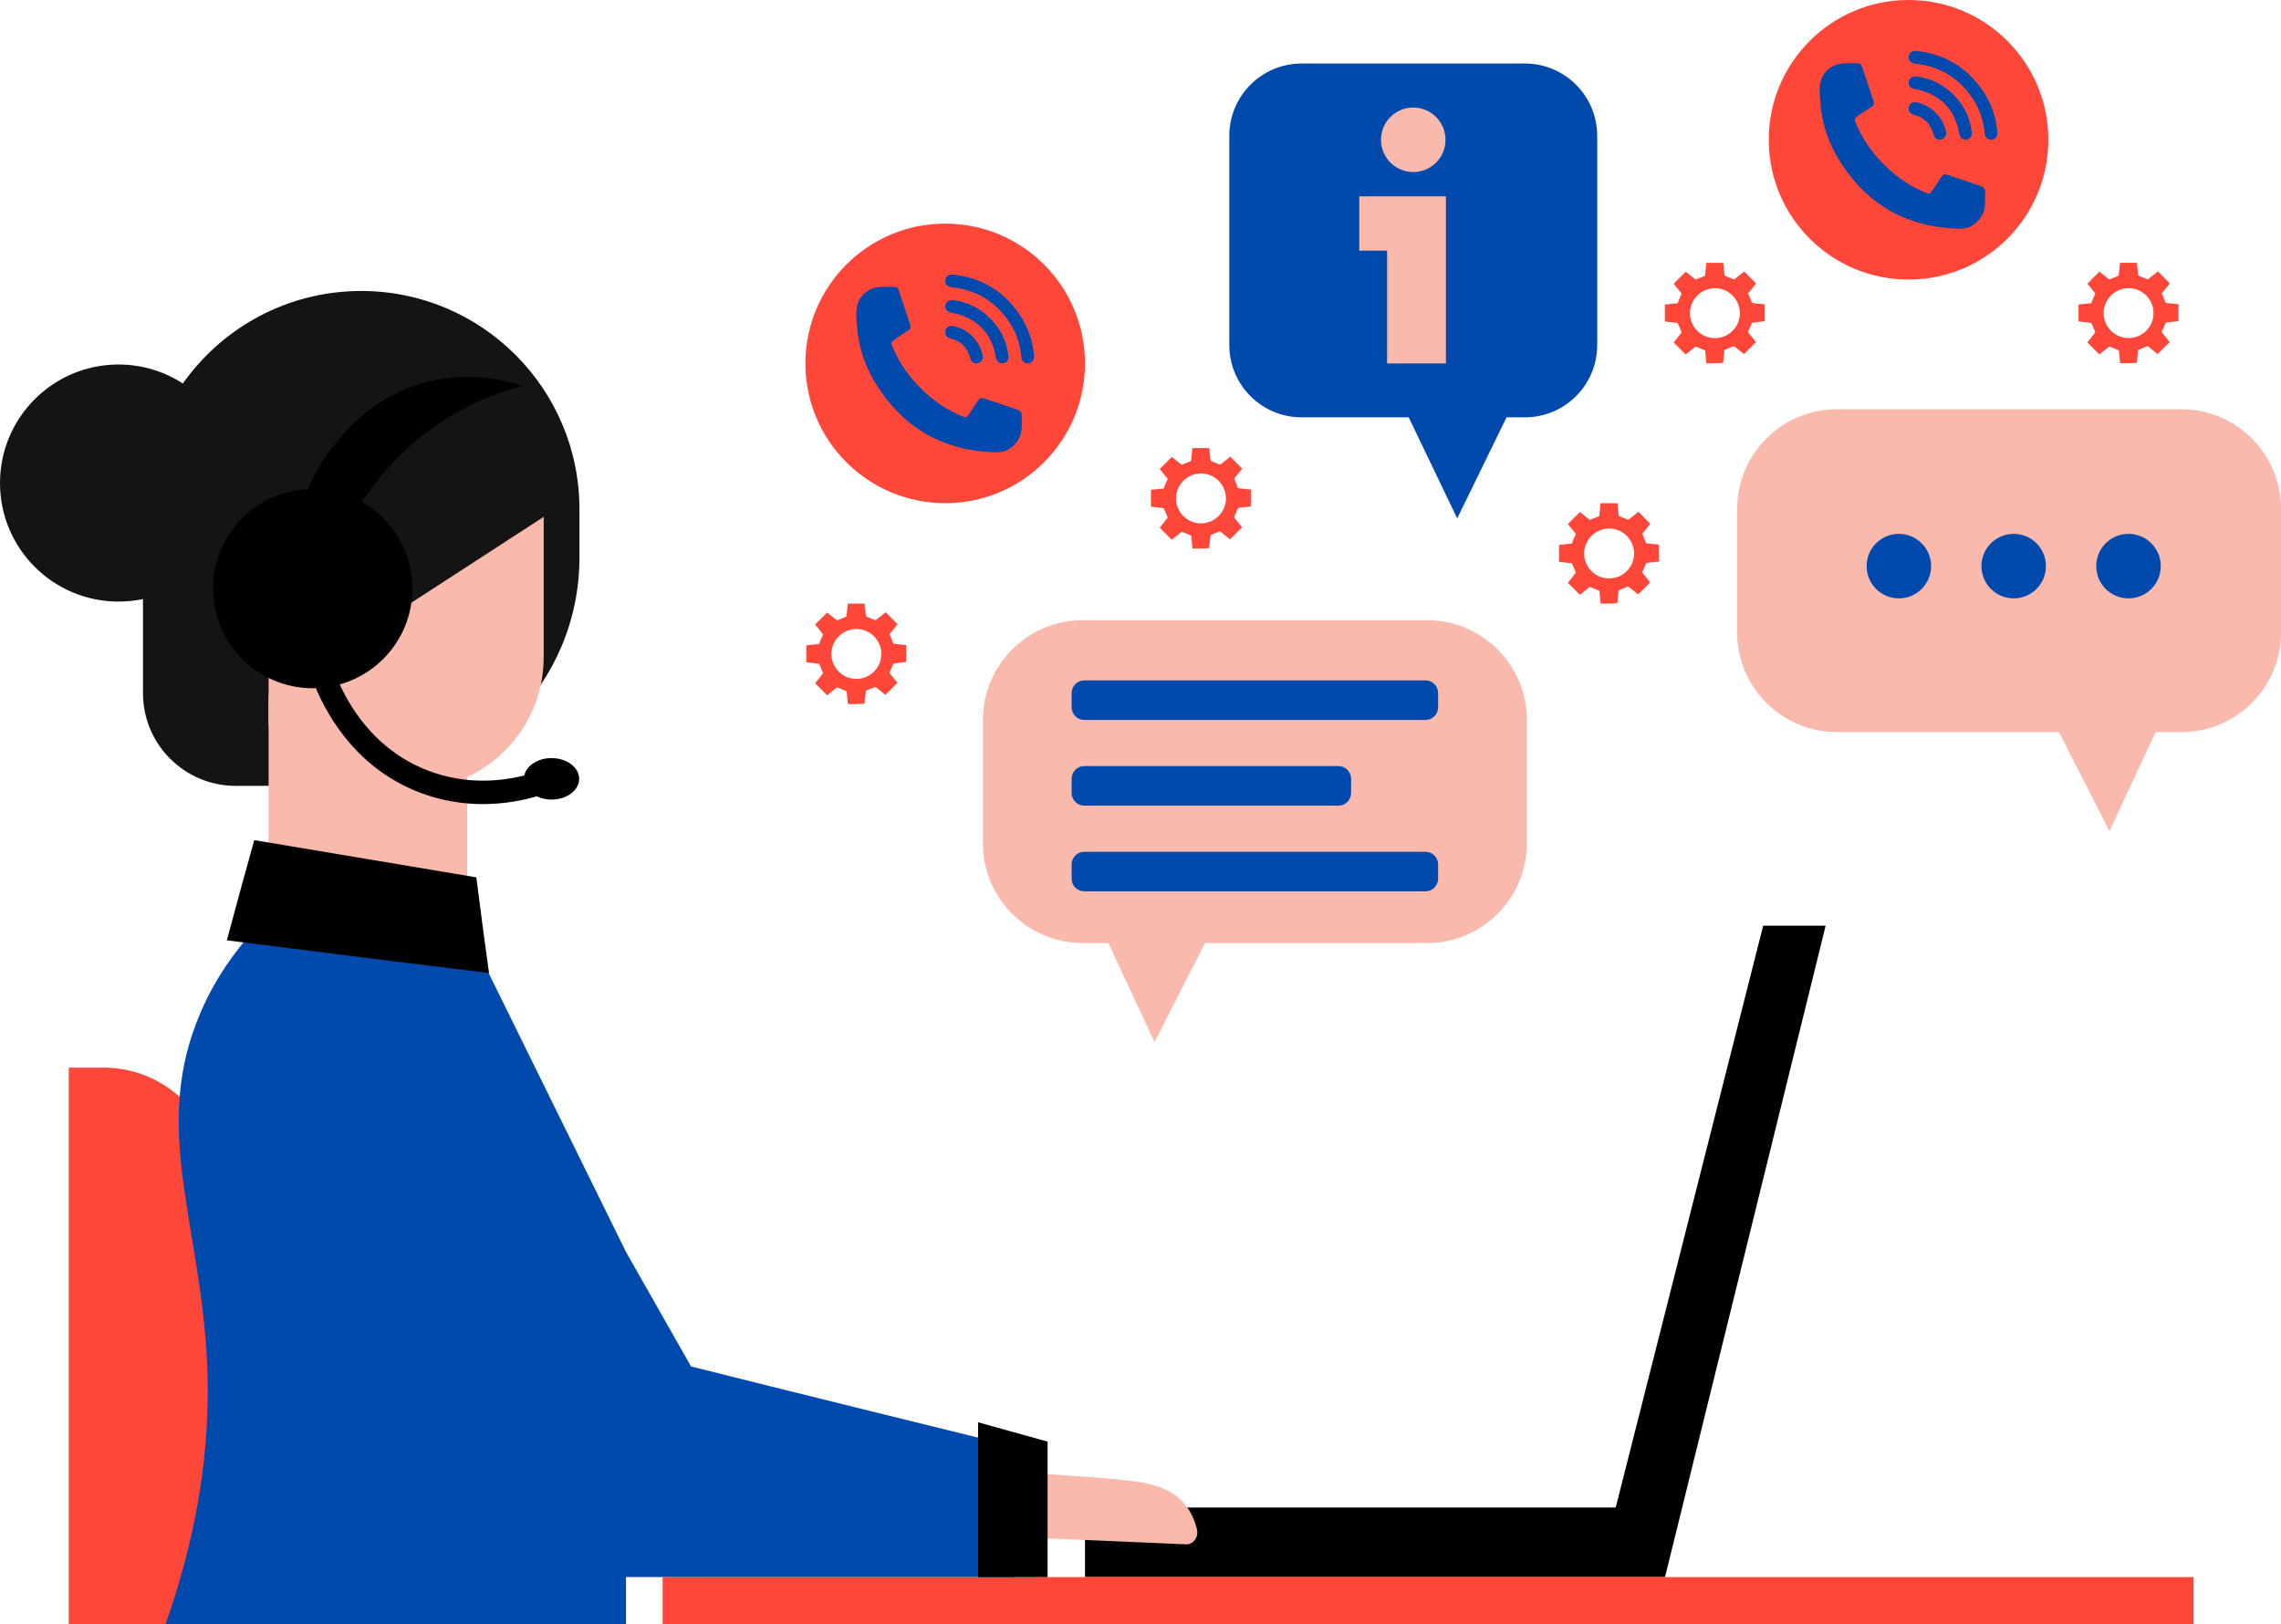
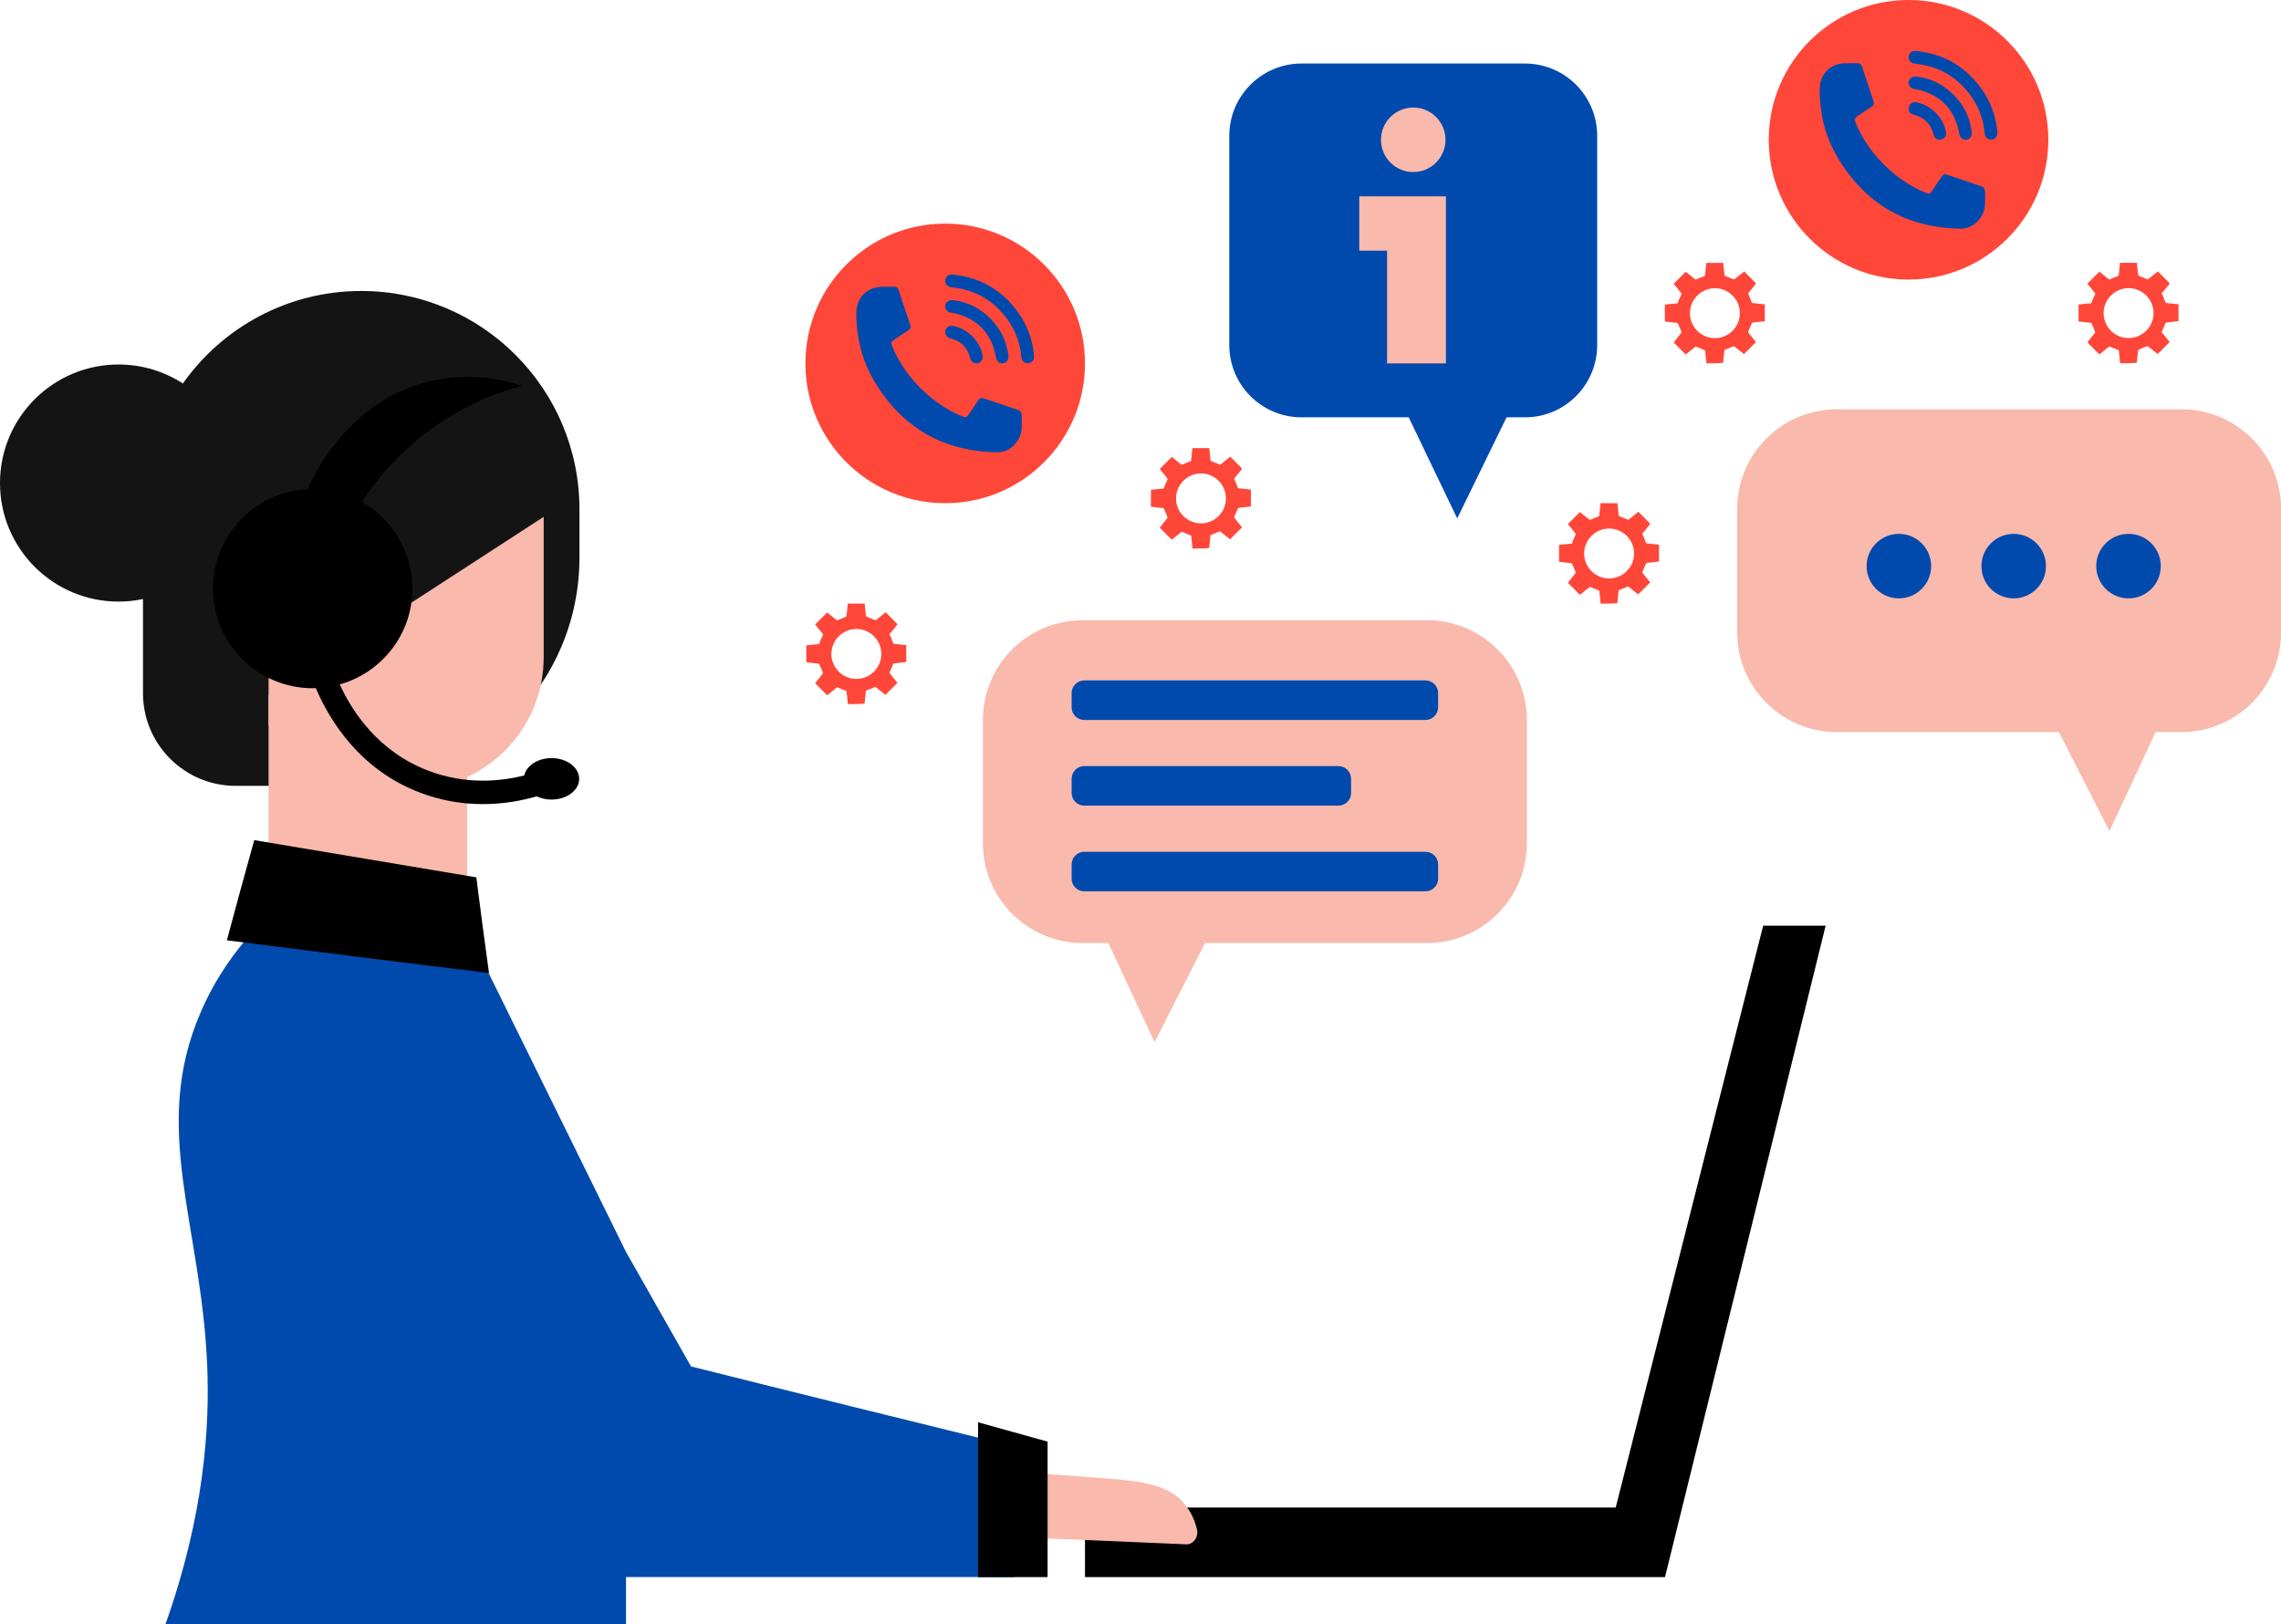
<svg xmlns="http://www.w3.org/2000/svg" fill="#000000" height="500" preserveAspectRatio="xMidYMid meet" version="1" viewBox="0.0 0.0 702.2 500.0" width="702.2" zoomAndPan="magnify">
  <g id="change1_1">
    <path d="M178.381,156.762v14.908c0,38.808-31.46,70.268-70.268,70.268H72.568c-15.769,0-28.552-12.783-28.552-28.552 v-28.96c-2.428,0.509-4.943,0.78-7.521,0.78C16.339,185.206,0,168.867,0,148.711c0-20.155,16.339-36.494,36.494-36.494 c7.302,0,14.098,2.153,19.803,5.847C68.461,100.84,88.508,89.58,111.198,89.58h0C148.302,89.58,178.381,119.658,178.381,156.762z" fill="#141414" />
  </g>
  <g id="change2_1">
    <path d="M497.391,464.116H334.012v21.406h157.955h13.735c2.289,0,4.578,0,6.868,0c16.481-66.844,32.965-133.689,49.446-200.533 c-6.41,0-12.82,0-19.229,0C527.655,344.697,512.523,404.406,497.391,464.116z" />
  </g>
  <g id="change3_1">
-     <path d="M675.291,500H203.989v-14.478h471.3L675.291,500L675.291,500z M31.855,328.682h-10.7V500h45.72V363.701 C66.876,344.361,51.197,328.682,31.855,328.682z" fill="#ff4739" />
-   </g>
+     </g>
  <g id="change4_1">
    <path d="M167.375,148.723v43.68v9.943c0,0.752-0.023,1.492-0.068,2.221c-0.82,15.388-10.216,28.487-23.486,34.636 v52.21c-10.216,7.195-20.434,14.389-30.65,21.584c-10.163-7.195-20.328-14.389-30.491-21.584V148.712 C110.903,148.712,139.139,148.712,167.375,148.723z M302.692,469.805c0.225,1.803,1.577,3.155,3.155,3.155 c19.716,0.79,39.543,1.577,59.258,2.479c2.254,0.113,3.943-2.254,3.38-4.62c-0.563-2.254-1.464-4.62-3.042-6.759 c-4.956-7.097-13.519-7.999-26.137-9.013c-13.181-1.014-24.784-1.803-34.699-2.254c-2.027-0.113-3.718,1.916-3.492,4.168 C301.678,461.131,302.242,465.525,302.692,469.805z" fill="#f9b9ac" />
  </g>
  <g id="change5_1">
    <path d="M491.694,41.813v64.412c0,12.292-9.965,22.257-22.257,22.257h-5.645l-15.19,31.121l-14.934-31.121h-32.975 c-12.292,0-22.257-9.965-22.257-22.257V41.813c0-12.292,9.965-22.257,22.257-22.257h68.743 C481.729,19.557,491.694,29.521,491.694,41.813z M312.325,445.356c-33.238-8.184-66.476-16.367-99.59-24.678l-20.019-35.252 c-15.361-31.098-30.596-62.197-45.955-93.295c-23.292-1.384-46.585-2.77-69.877-4.281c-4.03,4.659-10.325,12.591-15.109,23.796 c-15.486,35.756,0.252,65.47,2.014,108.905c0.755,18.256-0.755,45.451-12.842,79.446c47.214,0,94.552,0,141.766,0v-14.477h119.61 v-25.113l0,0C312.325,455.401,312.325,450.395,312.325,445.356z" fill="#004aad" />
  </g>
  <g id="change1_2">
    <path d="M173.612,155.069c-30.311,19.666-60.622,39.332-90.934,58.998c-0.903-1.106-21.866-27.527-10.997-51.975 c1.646-3.704,4.78-9.065,10.997-14.183c26.934-6.246,53.867-12.493,80.801-18.738C166.858,137.803,170.235,146.435,173.612,155.069z" fill="#141414" />
  </g>
  <g id="change4_2">
    <path d="M101.418,158.484L101.418,158.484c-10.349,0-18.738,8.389-18.738,18.738v46.175h37.478v-46.175 C120.157,166.873,111.768,158.484,101.418,158.484z" fill="#f9b9ac" />
  </g>
  <g id="change2_2">
    <path d="M146.638,270.101c1.259,9.82,2.518,19.642,3.902,29.462c-26.943-3.273-53.76-6.672-80.703-10.072 c2.77-10.325,5.541-20.523,8.435-30.846L146.638,270.101z M322.501,443.82c-7.135-1.987-14.269-3.972-21.406-5.957v47.658h21.406 C322.501,471.621,322.501,457.721,322.501,443.82z M169.774,233.388c-4.23,0-7.714,2.315-8.383,5.342 c-7.27,1.833-18.017,2.931-29.557-1.47c-15.287-5.831-23.315-17.994-27.245-26.552c12.9-3.628,22.369-15.452,22.369-29.512 c0-11.434-6.268-21.389-15.542-26.667c3.73-5.753,10.335-14.411,20.952-22.193c11.031-8.086,21.699-11.785,28.429-13.559 c-5.374-1.765-16.178-4.434-28.867-1.312c-25.316,6.228-35.878,30.029-37.192,33.125c-16.227,0.806-29.147,14.178-29.147,30.606 c0,16.946,13.737,30.683,30.683,30.683c0.319,0,0.628-0.038,0.945-0.048c4.157,9.778,13.372,25.054,32.041,32.174 c6.858,2.616,13.466,3.547,19.401,3.547c6.543,0,12.249-1.133,16.581-2.388c1.315,0.622,2.861,0.996,4.532,0.996 c4.707,0,8.523-2.859,8.523-6.386C178.298,236.247,174.482,233.388,169.774,233.388z" />
  </g>
  <g id="change4_3">
    <path d="M702.227,156.724v37.937c0,16.969-13.756,30.725-30.725,30.725h-7.899l-14.218,30.495l-15.542-30.495H565.5 c-16.969,0-30.725-13.756-30.725-30.725v-37.937c0-16.969,13.756-30.725,30.725-30.725h106.003 C688.471,126,702.227,139.756,702.227,156.724z M302.585,221.665v37.937c0,16.969,13.756,30.725,30.725,30.725h7.899l14.218,30.495 l15.542-30.495h68.344c16.969,0,30.725-13.756,30.725-30.725v-37.937c0-16.969-13.756-30.725-30.725-30.725H333.31 C316.341,190.94,302.585,204.696,302.585,221.665z" fill="#f9b9ac" />
  </g>
  <g id="change5_2">
    <path d="M594.495,174.284c0,5.485-4.446,9.931-9.931,9.931s-9.931-4.446-9.931-9.931s4.446-9.931,9.931-9.931 S594.495,168.8,594.495,174.284z M619.91,164.354c-5.485,0-9.931,4.446-9.931,9.931s4.446,9.931,9.931,9.931 s9.931-4.446,9.931-9.931S625.395,164.354,619.91,164.354z M655.257,164.354c-5.485,0-9.931,4.446-9.931,9.931 s4.446,9.931,9.931,9.931s9.931-4.446,9.931-9.931S660.741,164.354,655.257,164.354z M442.722,217.747v-4.379 c0-2.153-1.745-3.898-3.898-3.898H333.798c-2.153,0-3.898,1.745-3.898,3.898v4.379c0,2.153,1.745,3.898,3.898,3.898h105.026 C440.977,221.645,442.722,219.9,442.722,217.747z M415.925,244.128v-4.379c0-2.153-1.745-3.898-3.898-3.898h-78.229 c-2.153,0-3.898,1.745-3.898,3.898v4.379c0,2.153,1.745,3.898,3.898,3.898h78.229C414.18,248.026,415.925,246.281,415.925,244.128z M442.722,270.509v-4.379c0-2.153-1.745-3.898-3.898-3.898H333.798c-2.153,0-3.898,1.745-3.898,3.898v4.379 c0,2.153,1.745,3.898,3.898,3.898h105.026C440.977,274.406,442.722,272.661,442.722,270.509z" fill="#004aad" />
  </g>
  <g id="change4_4">
    <path d="M445.126,60.443v16.73v34.705h-18.114V77.173h-8.565v-16.73h8.565H445.126z M435.065,33.105 c-5.485,0-9.931,4.446-9.931,9.931s4.446,9.931,9.931,9.931s9.931-4.446,9.931-9.931S440.55,33.105,435.065,33.105z" fill="#f9b9ac" />
  </g>
  <g id="change3_2">
    <path d="M334.012,111.878c0,23.768-19.268,43.035-43.035,43.035s-43.035-19.268-43.035-43.035 s19.268-43.035,43.035-43.035S334.012,88.11,334.012,111.878z M587.54,0c-23.768,0-43.035,19.268-43.035,43.035 s19.268,43.035,43.035,43.035c23.768,0,43.035-19.268,43.035-43.035S611.308,0,587.54,0z" fill="#ff4739" />
  </g>
  <g id="change5_3">
    <path d="M314.54,129.629c0.036,1.974,0.027,3.947-1.055,5.707c-1.515,2.464-3.692,3.959-6.623,3.906 c-16.728-0.3-29.355-7.729-37.839-22.107c-3.108-5.268-4.822-11.045-5.259-17.16c-0.128-1.795-0.298-3.658,0.03-5.4 c0.716-3.807,3.697-6.132,7.588-6.261c1.299-0.043,2.6,0.001,3.9-0.018c0.704-0.01,1.123,0.295,1.345,0.965 c1.193,3.607,2.401,7.21,3.604,10.814c0.231,0.692,0.064,1.208-0.582,1.619c-1.401,0.892-2.776,1.825-4.154,2.753 c-1.253,0.845-1.3,1-0.733,2.361c2.159,5.186,5.39,9.626,9.448,13.478c3.495,3.317,7.428,5.976,11.889,7.829 c1.27,0.528,1.463,0.469,2.228-0.672c0.959-1.43,1.934-2.85,2.866-4.298c0.399-0.62,0.908-0.752,1.552-0.537 c3.663,1.222,7.331,2.427,10.973,3.711c0.362,0.128,0.707,0.715,0.786,1.139C314.634,128.16,314.54,128.903,314.54,129.629z M313.882,96.835c-4.971-7.292-11.845-11.445-20.659-12.311c-1.177-0.116-2.121,0.653-2.221,1.759 c-0.099,1.107,0.694,2.017,1.863,2.147c0.449,0.05,0.898,0.108,1.345,0.174c7.002,1.035,12.442,4.566,16.392,10.387 c2.227,3.281,3.457,6.947,3.807,10.905c0.109,1.23,0.942,1.989,2.073,1.943c1.059-0.043,1.862-0.928,1.865-2.057 C318.091,106.305,317.008,101.42,313.882,96.835z M291.001,94.088c-0.109,1.106,0.611,1.955,1.821,2.176 c0.74,0.135,1.492,0.243,2.208,0.462c6.589,2.019,10.384,6.489,11.547,13.245c0.22,1.28,1.069,1.992,2.218,1.861 c1.082-0.123,1.762-1.034,1.627-2.303c-0.464-4.36-2.306-8.097-5.321-11.235c-3.25-3.382-7.232-5.363-11.632-5.89 C292.001,92.35,291.104,93.043,291.001,94.088z M302.512,109.458c-0.844-4.44-4.491-8.15-8.931-9.068 c-0.344-0.071-0.725-0.119-1.06-0.047c-0.94,0.201-1.525,0.961-1.529,1.876c-0.004,0.991,0.578,1.717,1.653,1.976 c2.983,0.718,4.912,2.559,5.87,5.449c0.113,0.342,0.171,0.704,0.305,1.037c0.337,0.834,1.248,1.308,2.138,1.146 c0.908-0.165,1.617-1.006,1.62-1.996C302.565,109.753,302.54,109.605,302.512,109.458z M611.103,60.786 c0.036,1.974,0.027,3.947-1.055,5.707c-1.515,2.464-3.692,3.959-6.623,3.906c-16.728-0.3-29.356-7.729-37.839-22.107 c-3.108-5.268-4.822-11.045-5.259-17.16c-0.128-1.795-0.298-3.658,0.03-5.4c0.716-3.807,3.697-6.132,7.588-6.261 c1.299-0.043,2.6,0.001,3.9-0.018c0.704-0.01,1.123,0.295,1.345,0.965c1.193,3.607,2.401,7.21,3.604,10.814 c0.231,0.692,0.064,1.208-0.582,1.619c-1.401,0.892-2.776,1.825-4.154,2.753c-1.253,0.845-1.3,1-0.733,2.361 c2.159,5.186,5.39,9.626,9.448,13.478c3.495,3.317,7.428,5.976,11.889,7.829c1.27,0.528,1.463,0.469,2.228-0.672 c0.959-1.43,1.934-2.85,2.866-4.298c0.399-0.62,0.908-0.752,1.552-0.537c3.663,1.222,7.331,2.427,10.973,3.711 c0.362,0.128,0.707,0.715,0.786,1.139C611.198,59.318,611.103,60.061,611.103,60.786z M610.446,27.992 c-4.971-7.292-11.845-11.445-20.659-12.311c-1.177-0.116-2.121,0.653-2.221,1.759c-0.099,1.107,0.694,2.017,1.863,2.147 c0.449,0.05,0.898,0.108,1.345,0.174c7.002,1.035,12.442,4.566,16.392,10.387c2.227,3.281,3.457,6.947,3.807,10.905 c0.109,1.23,0.942,1.989,2.073,1.943c1.06-0.043,1.862-0.928,1.865-2.057C614.654,37.463,613.572,32.577,610.446,27.992z M587.564,25.246c-0.109,1.106,0.611,1.955,1.821,2.176c0.74,0.135,1.492,0.243,2.208,0.462c6.589,2.019,10.384,6.489,11.547,13.245 c0.22,1.28,1.069,1.992,2.218,1.861c1.082-0.123,1.762-1.034,1.627-2.303c-0.464-4.36-2.306-8.097-5.321-11.235 c-3.25-3.382-7.232-5.363-11.632-5.89C588.565,23.507,587.668,24.201,587.564,25.246z M599.076,40.615 c-0.844-4.44-4.491-8.15-8.931-9.068c-0.344-0.071-0.724-0.119-1.06-0.047c-0.94,0.201-1.525,0.961-1.529,1.876 c-0.004,0.991,0.578,1.718,1.653,1.976c2.983,0.718,4.912,2.559,5.87,5.449c0.113,0.342,0.171,0.704,0.305,1.037 c0.337,0.834,1.248,1.308,2.138,1.146c0.908-0.165,1.617-1.006,1.62-1.996C599.129,40.911,599.104,40.763,599.076,40.615z" fill="#004aad" />
  </g>
  <g id="change3_3">
    <path d="M506.51,173.984c0.276-0.67,0.236-0.67,0.985-0.749c1.103-0.118,2.167-0.236,3.231-0.355 c0-1.734,0-3.467,0-5.201c-1.261-0.118-2.482-0.276-3.743-0.394c-0.197,0-0.236-0.118-0.315-0.276 c-0.236-0.63-0.512-1.3-0.749-1.931c-0.079-0.276-0.355-0.512-0.315-0.749c0.039-0.236,0.315-0.433,0.512-0.67 c0.63-0.788,1.3-1.615,1.931-2.403c-1.221-1.261-2.443-2.482-3.664-3.704c-0.079,0.079-0.158,0.118-0.236,0.197 c-0.906,0.709-1.812,1.458-2.719,2.167c-0.079,0.039-0.276,0.079-0.355,0.039c-0.867-0.315-1.694-0.709-2.522-1.024 c-0.158-0.039-0.236-0.079-0.236-0.276c-0.039-0.473-0.118-0.985-0.158-1.458c-0.079-0.749-0.158-1.497-0.236-2.285 c-1.734,0-3.467,0-5.201,0c-0.118,1.261-0.276,2.522-0.394,3.783c0,0.158-0.039,0.236-0.197,0.276 c-0.788,0.276-1.537,0.591-2.325,0.946c-0.276,0.118-0.433,0.197-0.67-0.079c-0.158-0.158-0.355-0.276-0.552-0.433 c-0.749-0.591-1.497-1.182-2.206-1.773c-1.261,1.261-2.482,2.482-3.704,3.704c0.749,0.946,1.537,1.931,2.325,2.876 c0.118,0.158,0.118,0.276,0.039,0.433c-0.315,0.591-0.552,1.221-0.827,1.812c-0.118,0.315-0.158,0.709-0.355,0.867 c-0.236,0.158-0.63,0.079-0.946,0.118c-0.985,0.118-1.97,0.197-2.955,0.315c0,1.734,0,3.467,0,5.201 c0.118,0,0.197,0.039,0.315,0.039c1.143,0.158,2.325,0.276,3.467,0.394c0.079,0,0.197,0.118,0.236,0.197 c0.394,0.827,0.709,1.655,1.064,2.522c0.039,0.118,0.039,0.276-0.039,0.355c-0.473,0.63-0.946,1.221-1.418,1.812 c-0.315,0.394-0.63,0.788-0.906,1.143c1.261,1.261,2.482,2.482,3.704,3.704c0.946-0.749,1.931-1.537,2.876-2.325 c0.158-0.158,0.276-0.118,0.433-0.039c0.788,0.315,1.576,0.67,2.404,0.985c0.197,0.079,0.276,0.118,0.276,0.315 c0.118,1.261,0.236,2.482,0.394,3.783c1.734,0,3.467,0,5.122-0.158c0-0.079,0.039-0.197,0.039-0.276 c0.118-1.143,0.236-2.325,0.355-3.507c0.039-0.158,0.079-0.236,0.236-0.276c0.827-0.315,1.655-0.67,2.522-1.024 c0.079-0.039,0.236,0,0.315,0.039c0.236,0.158,0.473,0.355,0.709,0.552c0.788,0.63,1.537,1.261,2.246,1.812 c1.261-1.261,2.482-2.482,3.704-3.704c-0.749-0.946-1.537-1.891-2.325-2.876c-0.118-0.158-0.118-0.276-0.039-0.433 C505.919,175.323,506.234,174.653,506.51,173.984z M495.123,178.081c-4.019-0.118-7.526-3.467-7.447-7.841 c0.079-4.098,3.507-7.604,7.841-7.526c4.137,0.079,7.565,3.507,7.526,7.723C503.043,174.653,499.536,178.2,495.123,178.081z M274.774,204.914c0.276-0.67,0.236-0.67,0.985-0.749c1.103-0.118,2.167-0.236,3.231-0.355c0-1.734,0-3.467,0-5.201 c-1.261-0.118-2.482-0.276-3.743-0.394c-0.197,0-0.236-0.118-0.315-0.276c-0.236-0.63-0.512-1.3-0.749-1.931 c-0.079-0.276-0.355-0.512-0.315-0.749c0.039-0.236,0.315-0.433,0.512-0.67c0.63-0.788,1.3-1.615,1.931-2.404 c-1.221-1.261-2.443-2.482-3.664-3.704c-0.079,0.079-0.158,0.118-0.236,0.197c-0.906,0.709-1.812,1.458-2.719,2.167 c-0.079,0.039-0.276,0.079-0.355,0.039c-0.867-0.315-1.694-0.709-2.522-1.024c-0.158-0.039-0.236-0.079-0.236-0.276 c-0.039-0.473-0.118-0.985-0.158-1.458c-0.079-0.749-0.158-1.497-0.236-2.285c-1.734,0-3.467,0-5.201,0 c-0.118,1.261-0.276,2.522-0.394,3.783c0,0.158-0.039,0.236-0.197,0.276c-0.788,0.276-1.537,0.591-2.325,0.946 c-0.276,0.118-0.433,0.197-0.67-0.079c-0.158-0.158-0.355-0.276-0.552-0.433c-0.749-0.591-1.497-1.182-2.206-1.773 c-1.261,1.261-2.482,2.482-3.704,3.704c0.749,0.946,1.537,1.931,2.325,2.876c0.118,0.158,0.118,0.276,0.039,0.433 c-0.315,0.591-0.552,1.221-0.827,1.812c-0.118,0.315-0.158,0.709-0.355,0.867c-0.236,0.158-0.63,0.079-0.946,0.118 c-0.985,0.118-1.97,0.197-2.955,0.315c0,1.734,0,3.467,0,5.201c0.118,0,0.197,0.039,0.315,0.039 c1.143,0.158,2.325,0.276,3.467,0.394c0.079,0,0.197,0.118,0.236,0.197c0.394,0.827,0.709,1.655,1.064,2.522 c0.039,0.118,0.039,0.276-0.039,0.355c-0.473,0.63-0.946,1.221-1.418,1.812c-0.315,0.394-0.63,0.788-0.906,1.143 c1.261,1.261,2.482,2.482,3.704,3.704c0.946-0.749,1.931-1.537,2.876-2.325c0.158-0.158,0.276-0.118,0.433-0.039 c0.788,0.315,1.576,0.67,2.404,0.985c0.197,0.079,0.276,0.118,0.276,0.315c0.118,1.261,0.236,2.482,0.394,3.783 c1.734,0,3.467,0,5.122-0.158c0-0.079,0.039-0.197,0.039-0.276c0.118-1.143,0.236-2.325,0.355-3.507 c0.039-0.158,0.079-0.236,0.236-0.276c0.827-0.315,1.655-0.67,2.522-1.024c0.079-0.039,0.236,0,0.315,0.039 c0.236,0.158,0.473,0.355,0.709,0.552c0.788,0.63,1.537,1.261,2.246,1.812c1.261-1.261,2.482-2.482,3.704-3.704 c-0.749-0.946-1.537-1.891-2.325-2.876c-0.118-0.158-0.118-0.276-0.039-0.433C274.183,206.253,274.498,205.583,274.774,204.914z M263.387,209.011c-4.019-0.118-7.526-3.467-7.447-7.841c0.079-4.098,3.507-7.604,7.841-7.526c4.137,0.079,7.565,3.507,7.526,7.723 C271.307,205.583,267.8,209.13,263.387,209.011z M380.865,157.024c0.276-0.67,0.236-0.67,0.985-0.749 c1.103-0.118,2.167-0.236,3.231-0.355c0-1.734,0-3.467,0-5.201c-1.261-0.118-2.482-0.276-3.743-0.394 c-0.197,0-0.236-0.118-0.315-0.276c-0.236-0.63-0.512-1.3-0.749-1.931c-0.079-0.276-0.355-0.512-0.315-0.749 c0.039-0.236,0.315-0.433,0.512-0.67c0.63-0.788,1.3-1.615,1.931-2.403c-1.221-1.261-2.443-2.482-3.664-3.704 c-0.079,0.079-0.158,0.118-0.236,0.197c-0.906,0.709-1.812,1.458-2.719,2.167c-0.079,0.039-0.276,0.079-0.355,0.039 c-0.867-0.315-1.694-0.709-2.522-1.024c-0.158-0.039-0.236-0.079-0.236-0.276c-0.039-0.473-0.118-0.985-0.158-1.458 c-0.079-0.749-0.158-1.497-0.236-2.285c-1.734,0-3.467,0-5.201,0c-0.118,1.261-0.276,2.522-0.394,3.783 c0,0.158-0.039,0.236-0.197,0.276c-0.788,0.276-1.537,0.591-2.325,0.946c-0.276,0.118-0.433,0.197-0.67-0.079 c-0.158-0.158-0.355-0.276-0.552-0.433c-0.749-0.591-1.497-1.182-2.206-1.773c-1.261,1.261-2.482,2.482-3.704,3.704 c0.749,0.946,1.537,1.931,2.325,2.876c0.118,0.158,0.118,0.276,0.039,0.433c-0.315,0.591-0.552,1.221-0.827,1.812 c-0.118,0.315-0.158,0.709-0.355,0.867c-0.236,0.158-0.63,0.079-0.946,0.118c-0.985,0.118-1.97,0.197-2.955,0.315 c0,1.734,0,3.467,0,5.201c0.118,0,0.197,0.039,0.315,0.039c1.143,0.158,2.325,0.276,3.467,0.394c0.079,0,0.197,0.118,0.236,0.197 c0.394,0.827,0.709,1.655,1.064,2.522c0.039,0.118,0.039,0.276-0.039,0.355c-0.473,0.63-0.946,1.221-1.418,1.812 c-0.315,0.394-0.63,0.788-0.906,1.143c1.261,1.261,2.482,2.482,3.704,3.704c0.946-0.749,1.931-1.537,2.876-2.325 c0.158-0.158,0.276-0.118,0.433-0.039c0.788,0.315,1.576,0.67,2.403,0.985c0.197,0.079,0.276,0.118,0.276,0.315 c0.118,1.261,0.236,2.482,0.394,3.783c1.734,0,3.467,0,5.122-0.158c0-0.079,0.039-0.197,0.039-0.276 c0.118-1.143,0.236-2.325,0.355-3.507c0.039-0.158,0.079-0.236,0.236-0.276c0.827-0.315,1.655-0.67,2.522-1.024 c0.079-0.039,0.236,0,0.315,0.039c0.236,0.158,0.473,0.355,0.709,0.552c0.788,0.63,1.537,1.261,2.246,1.812 c1.261-1.261,2.482-2.482,3.704-3.704c-0.749-0.946-1.537-1.891-2.325-2.876c-0.118-0.158-0.118-0.276-0.039-0.433 C380.273,158.364,380.589,157.694,380.865,157.024z M369.478,161.122c-4.019-0.118-7.526-3.467-7.447-7.841 c0.079-4.098,3.507-7.604,7.841-7.526c4.137,0.079,7.565,3.507,7.526,7.723C377.397,157.694,373.891,161.24,369.478,161.122z M666.427,99.98c0.276-0.67,0.236-0.67,0.985-0.749c1.103-0.118,2.167-0.236,3.231-0.355c0-1.734,0-3.467,0-5.201 c-1.261-0.118-2.482-0.276-3.743-0.394c-0.197,0-0.236-0.118-0.315-0.276c-0.236-0.63-0.512-1.3-0.749-1.931 c-0.079-0.276-0.355-0.512-0.315-0.749c0.039-0.236,0.315-0.433,0.512-0.67c0.63-0.788,1.3-1.615,1.931-2.403 c-1.221-1.261-2.443-2.482-3.664-3.704c-0.079,0.079-0.158,0.118-0.236,0.197c-0.906,0.709-1.812,1.458-2.719,2.167 c-0.079,0.039-0.276,0.079-0.355,0.039c-0.867-0.315-1.694-0.709-2.522-1.024c-0.158-0.039-0.236-0.079-0.236-0.276 c-0.039-0.473-0.118-0.985-0.158-1.458c-0.079-0.749-0.158-1.497-0.236-2.285c-1.734,0-3.467,0-5.201,0 c-0.118,1.261-0.276,2.522-0.394,3.783c0,0.158-0.039,0.236-0.197,0.276c-0.788,0.276-1.537,0.591-2.325,0.946 c-0.276,0.118-0.433,0.197-0.67-0.079c-0.158-0.158-0.355-0.276-0.552-0.433c-0.749-0.591-1.497-1.182-2.206-1.773 c-1.261,1.261-2.482,2.482-3.704,3.704c0.749,0.946,1.537,1.931,2.325,2.876c0.118,0.158,0.118,0.276,0.039,0.433 c-0.315,0.591-0.552,1.221-0.827,1.812c-0.118,0.315-0.158,0.709-0.355,0.867c-0.236,0.158-0.63,0.079-0.946,0.118 c-0.985,0.118-1.97,0.197-2.955,0.315c0,1.734,0,3.467,0,5.201c0.118,0,0.197,0.039,0.315,0.039 c1.143,0.158,2.325,0.276,3.467,0.394c0.079,0,0.197,0.118,0.236,0.197c0.394,0.827,0.709,1.655,1.064,2.522 c0.039,0.118,0.039,0.276-0.039,0.355c-0.473,0.63-0.946,1.221-1.418,1.812c-0.315,0.394-0.63,0.788-0.906,1.143 c1.261,1.261,2.482,2.482,3.704,3.704c0.946-0.749,1.931-1.537,2.876-2.325c0.158-0.158,0.276-0.118,0.433-0.039 c0.788,0.315,1.576,0.67,2.404,0.985c0.197,0.079,0.276,0.118,0.276,0.315c0.118,1.261,0.236,2.482,0.394,3.783 c1.734,0,3.467,0,5.122-0.158c0-0.079,0.039-0.197,0.039-0.276c0.118-1.143,0.236-2.325,0.355-3.507 c0.039-0.158,0.079-0.236,0.236-0.276c0.827-0.315,1.655-0.67,2.522-1.024c0.079-0.039,0.236,0,0.315,0.039 c0.236,0.158,0.473,0.355,0.709,0.552c0.788,0.63,1.537,1.261,2.246,1.812c1.261-1.261,2.482-2.482,3.704-3.704 c-0.749-0.946-1.537-1.891-2.325-2.876c-0.118-0.158-0.118-0.276-0.039-0.433C665.836,101.32,666.151,100.65,666.427,99.98z M655.04,104.078c-4.019-0.118-7.526-3.467-7.447-7.841c0.079-4.098,3.507-7.604,7.841-7.526c4.137,0.079,7.565,3.507,7.526,7.723 C662.96,100.65,659.453,104.196,655.04,104.078z M539.076,100.001c0.276-0.67,0.236-0.67,0.985-0.749 c1.103-0.118,2.167-0.236,3.231-0.355c0-1.734,0-3.467,0-5.201c-1.261-0.118-2.482-0.276-3.743-0.394 c-0.197,0-0.236-0.118-0.315-0.276c-0.236-0.63-0.512-1.3-0.749-1.931c-0.079-0.276-0.355-0.512-0.315-0.749 c0.039-0.236,0.315-0.433,0.512-0.67c0.63-0.788,1.3-1.615,1.931-2.403c-1.221-1.261-2.443-2.482-3.664-3.704 c-0.079,0.079-0.158,0.118-0.236,0.197c-0.906,0.709-1.812,1.458-2.719,2.167c-0.079,0.039-0.276,0.079-0.355,0.039 c-0.867-0.315-1.694-0.709-2.522-1.024c-0.158-0.039-0.236-0.079-0.236-0.276c-0.039-0.473-0.118-0.985-0.158-1.458 c-0.079-0.749-0.158-1.497-0.236-2.285c-1.734,0-3.467,0-5.201,0c-0.118,1.261-0.276,2.522-0.394,3.783 c0,0.158-0.039,0.236-0.197,0.276c-0.788,0.276-1.537,0.591-2.325,0.946c-0.276,0.118-0.433,0.197-0.67-0.079 c-0.158-0.158-0.355-0.276-0.552-0.433c-0.749-0.591-1.497-1.182-2.206-1.773c-1.261,1.261-2.482,2.482-3.704,3.704 c0.749,0.946,1.537,1.931,2.325,2.876c0.118,0.158,0.118,0.276,0.039,0.433c-0.315,0.591-0.552,1.221-0.827,1.812 c-0.118,0.315-0.158,0.709-0.355,0.867c-0.236,0.158-0.63,0.079-0.946,0.118c-0.985,0.118-1.97,0.197-2.955,0.315 c0,1.734,0,3.467,0,5.201c0.118,0,0.197,0.039,0.315,0.039c1.143,0.158,2.325,0.276,3.467,0.394c0.079,0,0.197,0.118,0.236,0.197 c0.394,0.827,0.709,1.655,1.064,2.522c0.039,0.118,0.039,0.276-0.039,0.355c-0.473,0.63-0.946,1.221-1.418,1.812 c-0.315,0.394-0.63,0.788-0.906,1.143c1.261,1.261,2.482,2.482,3.704,3.704c0.946-0.749,1.931-1.537,2.876-2.325 c0.158-0.158,0.276-0.118,0.433-0.039c0.788,0.315,1.576,0.67,2.404,0.985c0.197,0.079,0.276,0.118,0.276,0.315 c0.118,1.261,0.236,2.482,0.394,3.783c1.734,0,3.467,0,5.122-0.158c0-0.079,0.039-0.197,0.039-0.276 c0.118-1.143,0.236-2.325,0.355-3.507c0.039-0.158,0.079-0.236,0.236-0.276c0.827-0.315,1.655-0.67,2.522-1.024 c0.079-0.039,0.236,0,0.315,0.039c0.236,0.158,0.473,0.355,0.709,0.552c0.788,0.63,1.537,1.261,2.246,1.812 c1.261-1.261,2.482-2.482,3.704-3.704c-0.749-0.946-1.537-1.891-2.325-2.876c-0.118-0.158-0.118-0.276-0.039-0.433 C538.485,101.34,538.8,100.671,539.076,100.001z M527.689,104.099c-4.019-0.118-7.526-3.467-7.447-7.841 c0.079-4.098,3.507-7.604,7.841-7.526c4.137,0.079,7.565,3.507,7.526,7.723C535.608,100.671,532.102,104.217,527.689,104.099z" fill="#ff4739" />
  </g>
</svg>